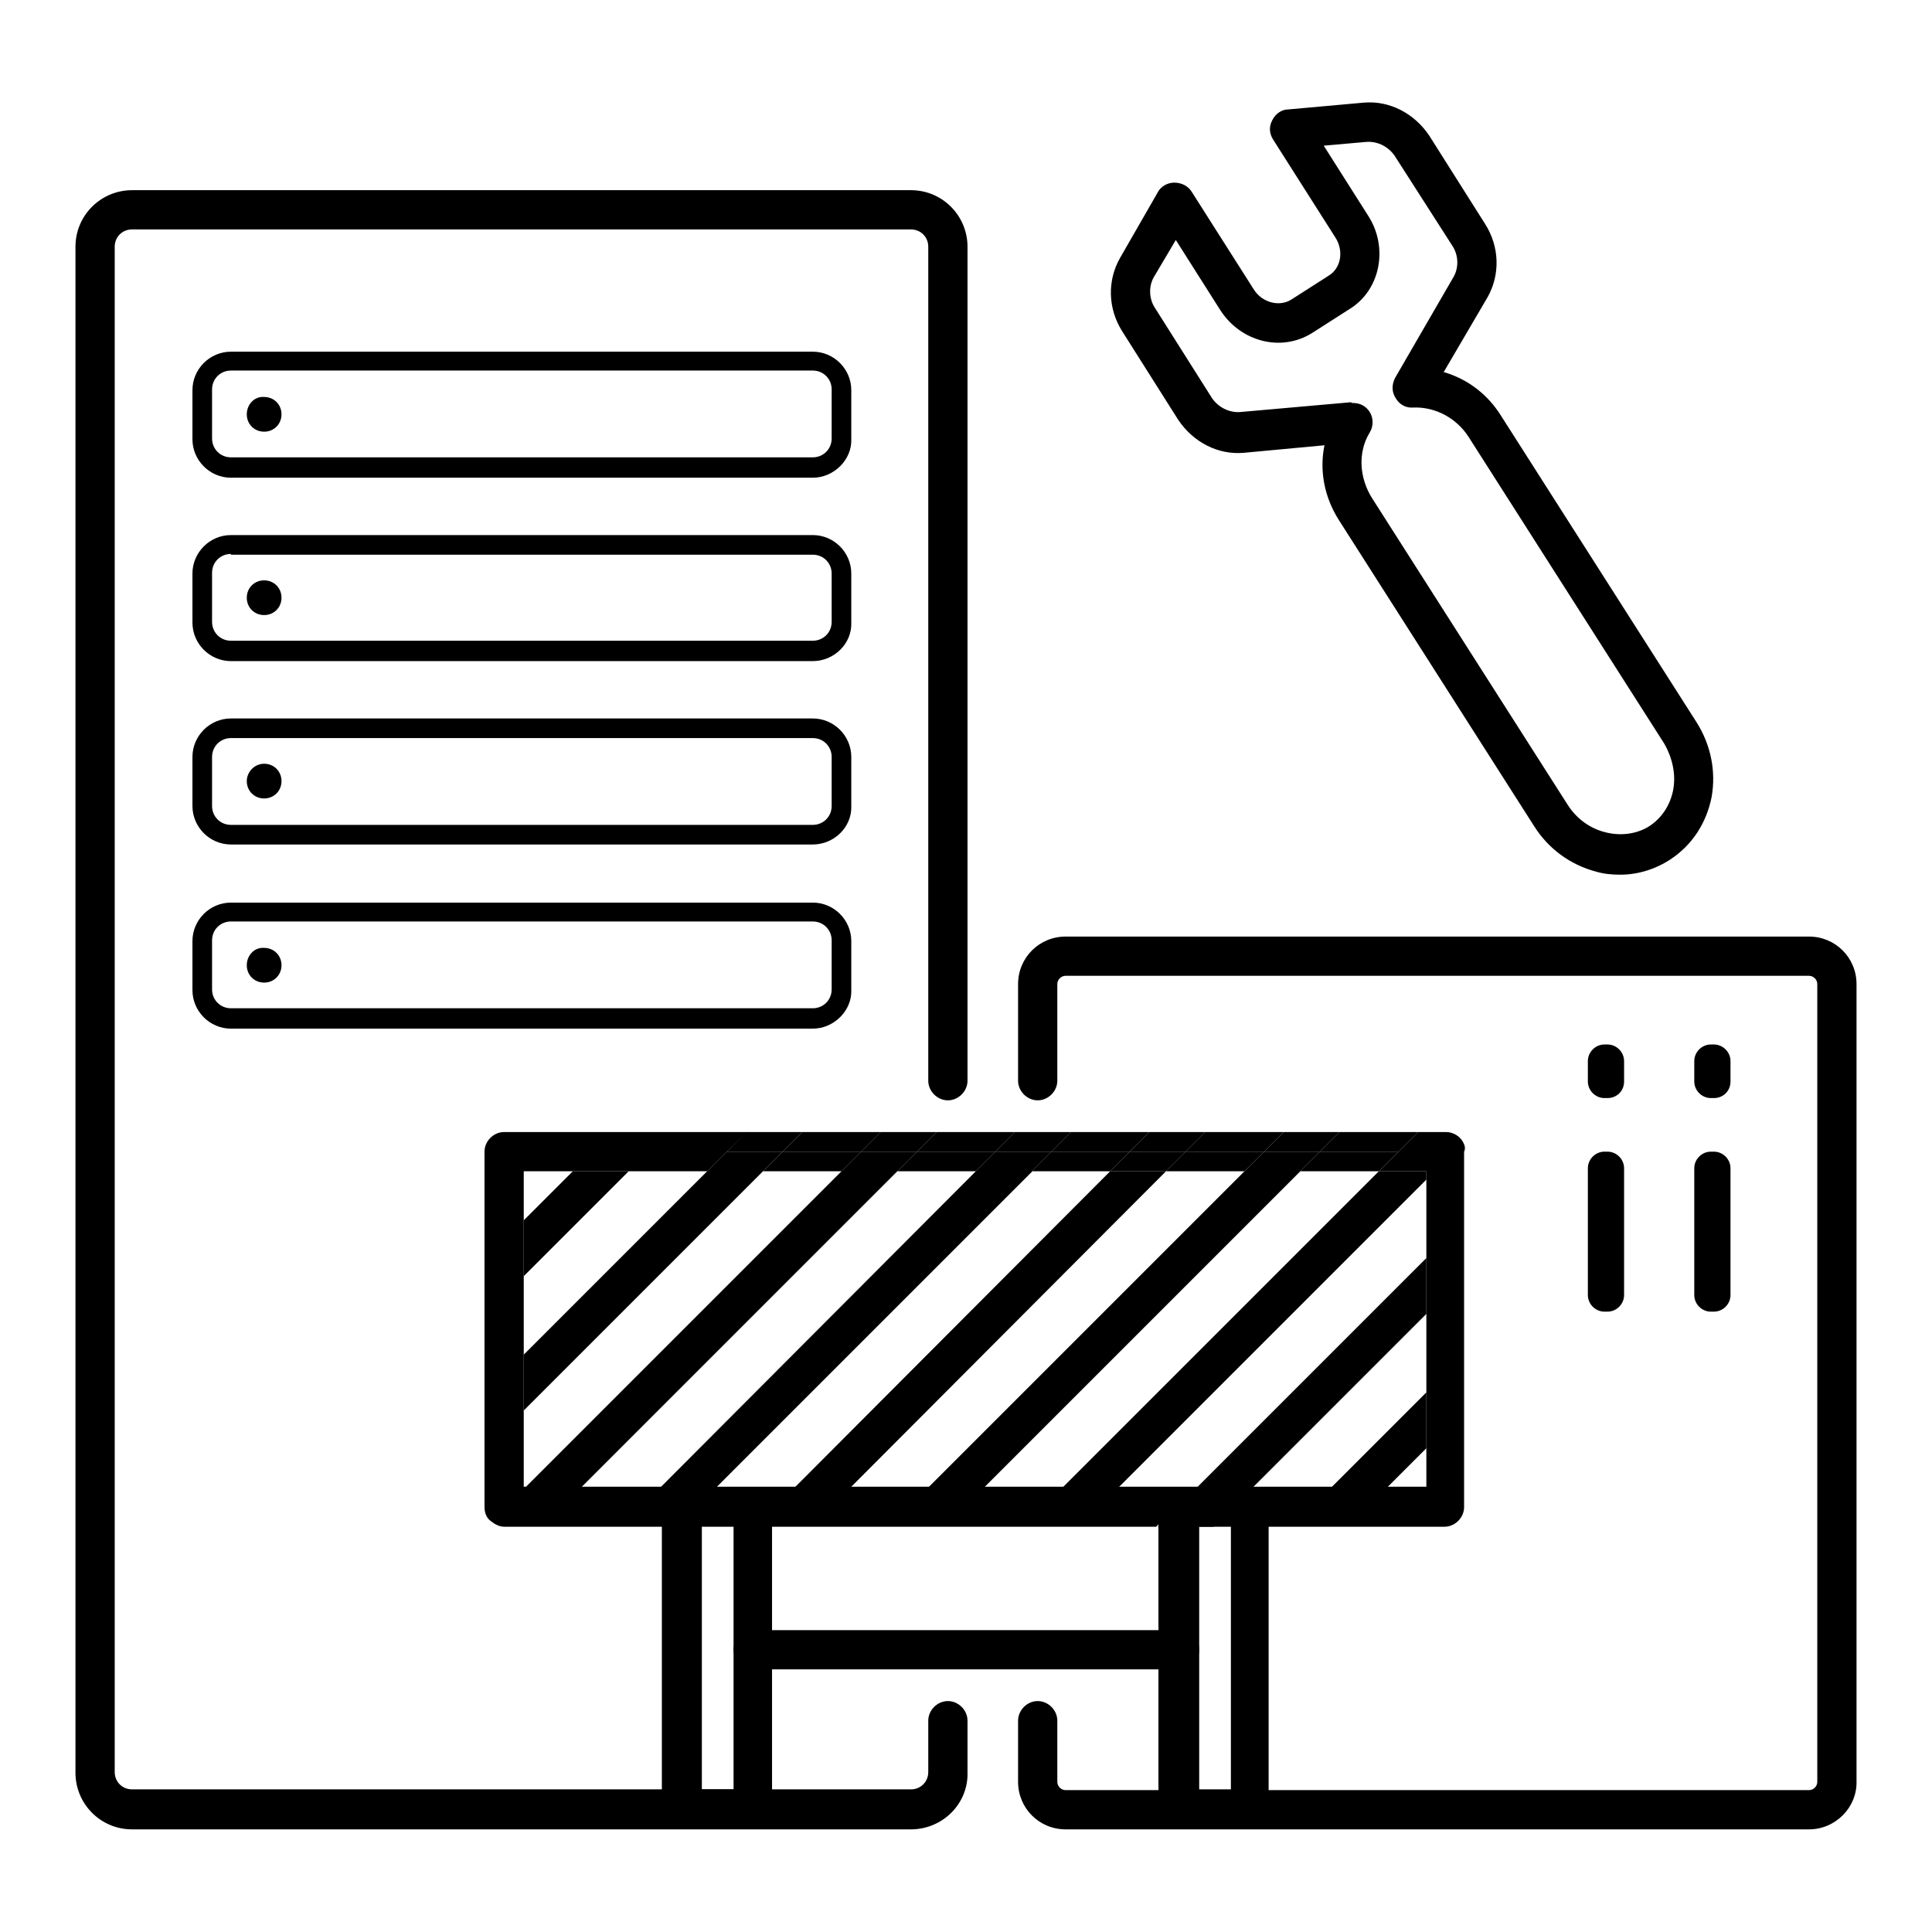
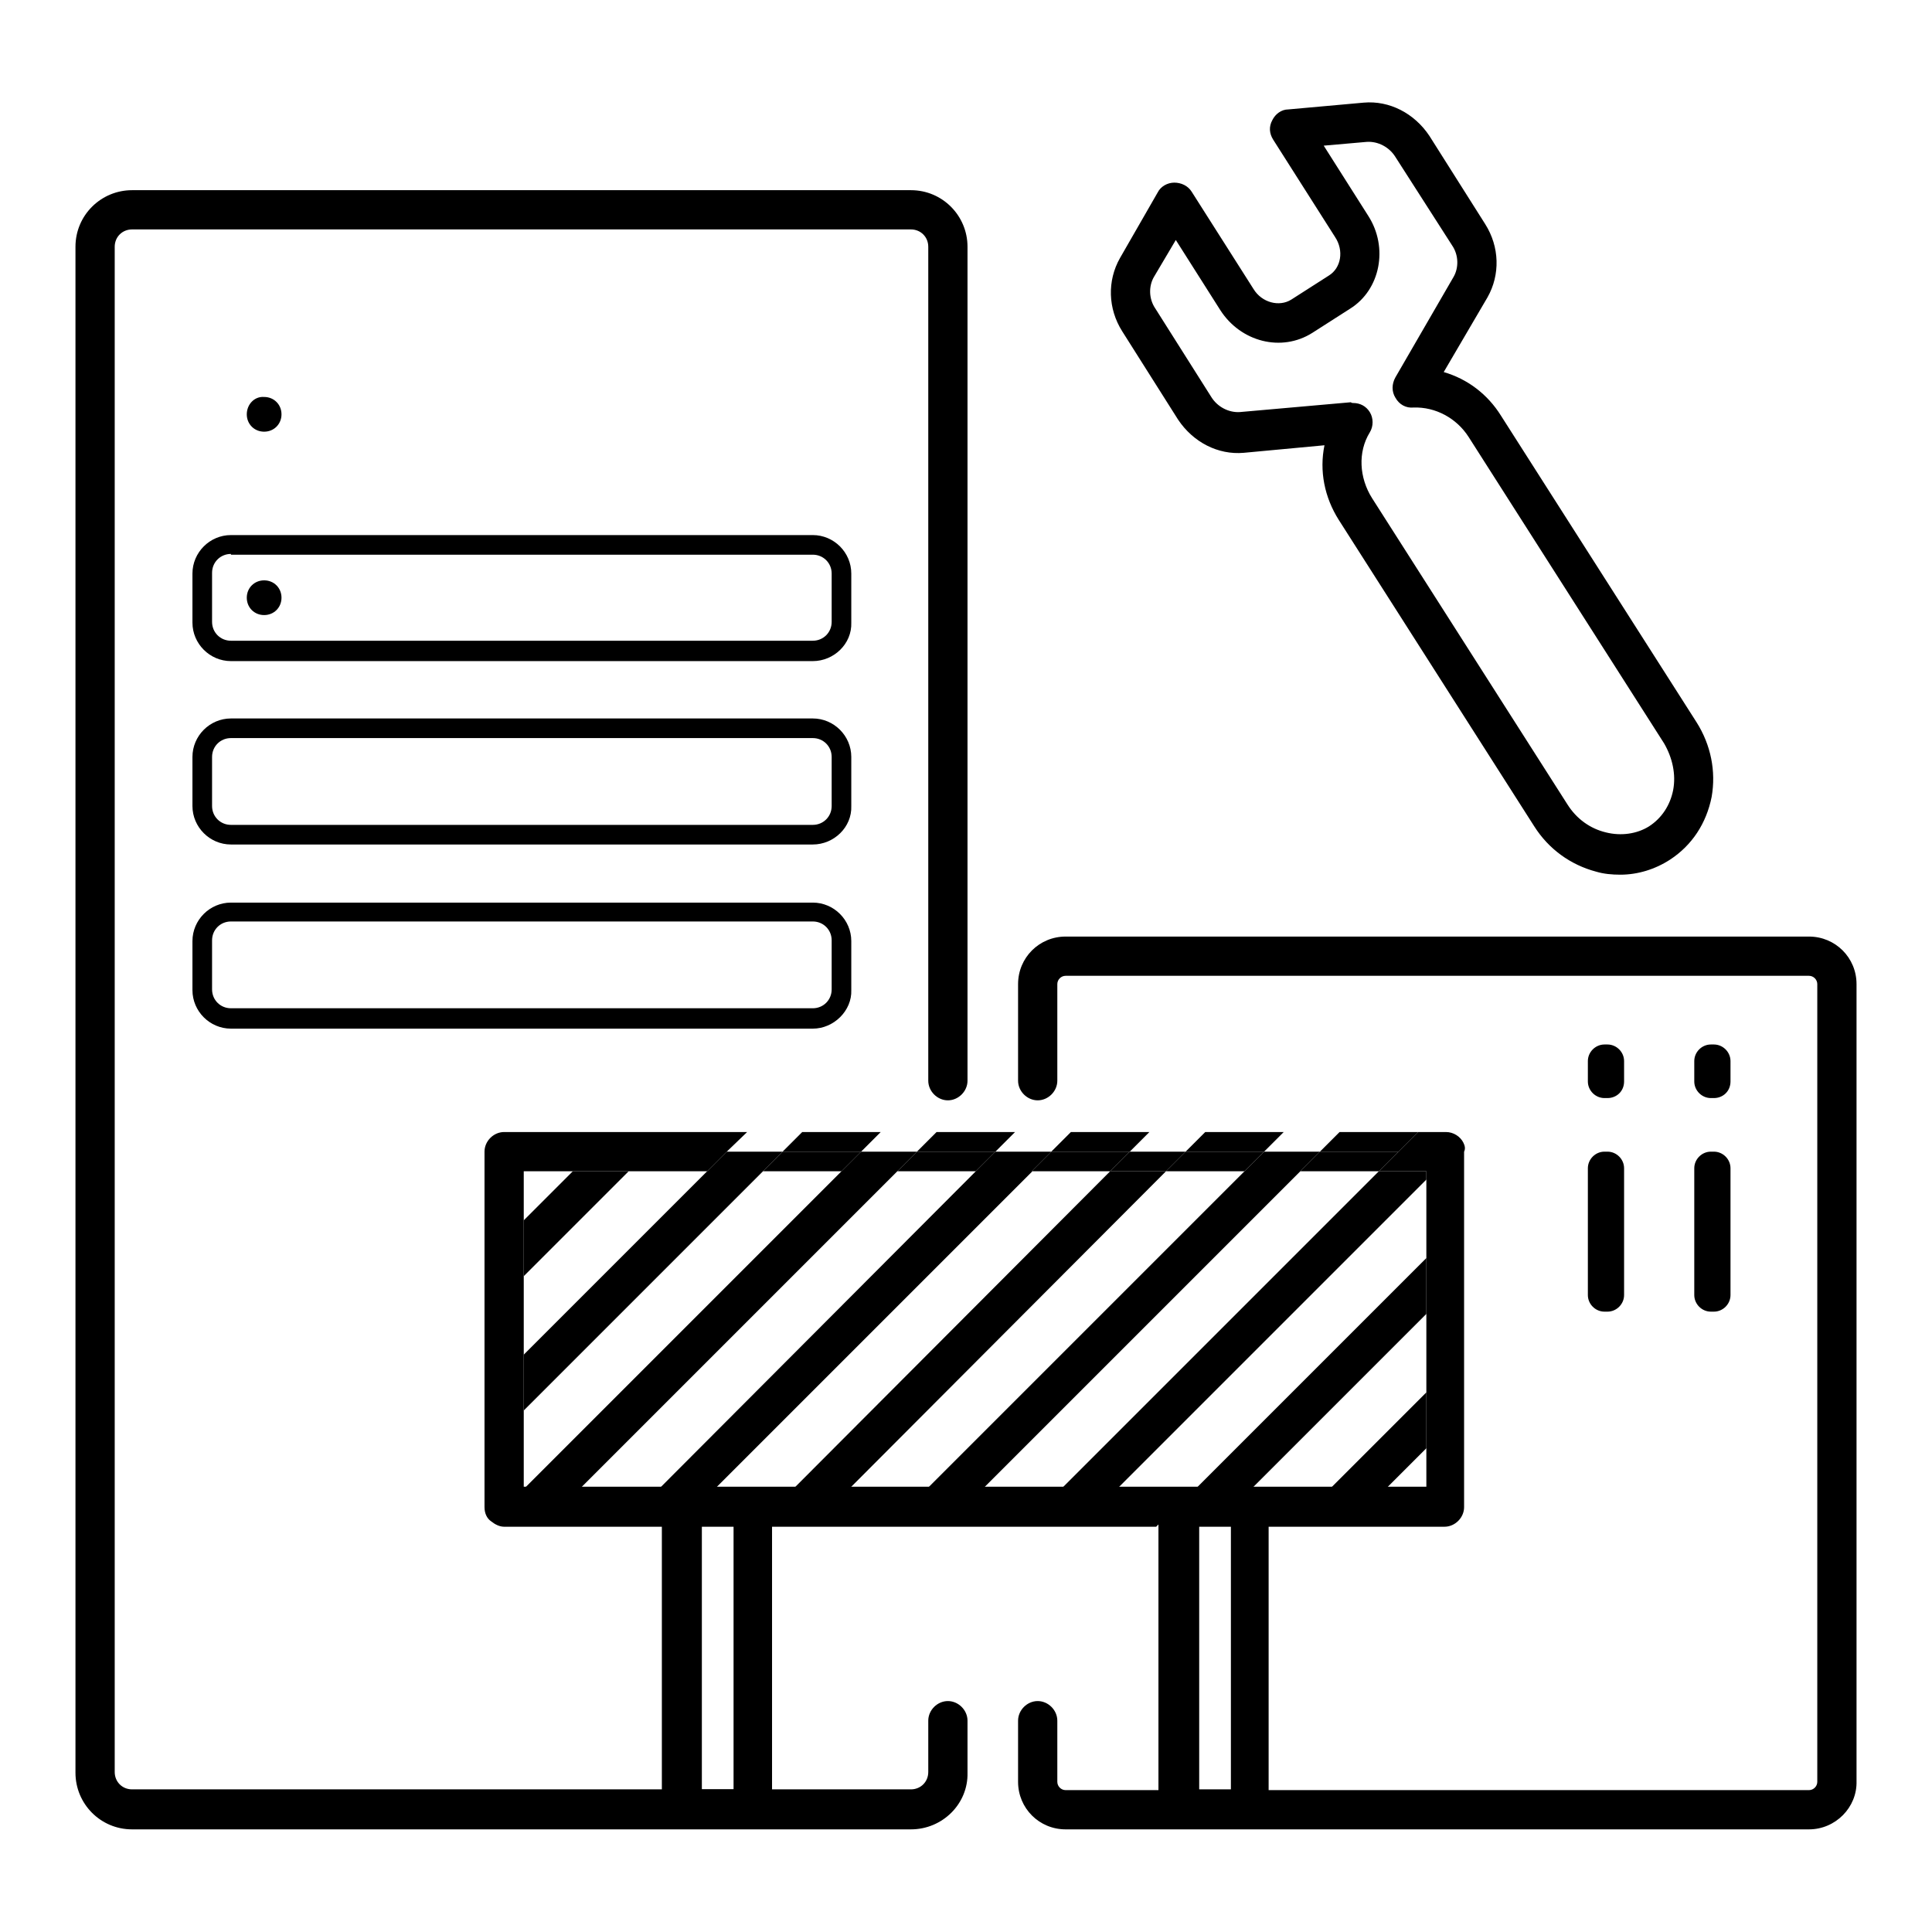
<svg xmlns="http://www.w3.org/2000/svg" version="1.1" x="0px" y="0px" viewBox="0 0 256 256" enable-background="new 0 0 256 256" xml:space="preserve">
  <g>
    <path fill="#000000" d="M167.5,152.6l2.6-2.6h-10.4l-2.6,2.6H167.5z M149.7,152.6l2.6-2.6h-10.4l-2.6,2.6H149.7z M185.3,152.6 l2.6-2.6h-10.4l-2.6,2.6H185.3z M114.1,152.6l2.6-2.6h-10.4l-2.6,2.6H114.1z M131.9,152.6l2.6-2.6h-10.4l-2.6,2.6H131.9z" />
-     <path fill="#000000" d="M157.1,152.6l2.6-2.6h-7.4l-2.6,2.6H157.1z M174.9,152.6l2.6-2.6h-7.4l-2.6,2.6H174.9z M156,199.7l-2.6,2.6 h7.4l2.6-2.6H156z M103.7,152.6l2.6-2.6h-7.4l-2.6,2.6H103.7z M121.5,152.6l2.6-2.6h-7.4l-2.6,2.6H121.5z M139.3,152.6l2.6-2.6 h-7.4l-2.6,2.6H139.3z" />
    <path fill="#000000" d="M182.7,155.2l2.6-2.6h-10.4l-2.6,2.6H182.7z M164.9,155.2l2.6-2.6h-10.4l-2.6,2.6H164.9z M111.5,155.2 l2.6-2.6h-10.4l-2.6,2.6H111.5z M129.3,155.2l2.6-2.6h-10.4l-2.6,2.6H129.3z M147.1,155.2l2.6-2.6h-10.4l-2.6,2.6H147.1z  M147.1,155.2l-41.8,41.9h7.4l41.8-41.9H147.1z" />
    <path fill="#000000" d="M154.5,155.2l2.6-2.6h-7.4l-2.6,2.6H154.5z M164.9,155.2L123,197.1h7.4l41.9-41.9H164.9z M172.3,155.2 l2.6-2.6h-7.4l-2.6,2.6H172.3z M189,155.2h-6.3l-41.9,41.9h7.4l40.8-40.8V155.2z M158.6,197.1h7.4l23-23v-7.4L158.6,197.1z  M158.6,197.1l-2.6,2.6h7.4l2.6-2.6H158.6z M183.8,197.1l5.2-5.2v-7.4l-12.6,12.6H183.8z M75.9,155.2l-6.5,6.5v7.4l13.9-13.9H75.9z  M93.7,155.2l-24.3,24.3v7.4l31.7-31.7H93.7z M101.1,155.2l2.6-2.6h-7.4l-2.6,2.6H101.1z M111.5,155.2l-41.9,41.9H77l41.9-41.9 H111.5z M118.9,155.2l2.6-2.6h-7.4l-2.6,2.6H118.9z M129.3,155.2l-41.8,41.9h7.4l41.9-41.9H129.3z M136.7,155.2l2.6-2.6h-7.4 l-2.6,2.6H136.7z" />
    <path fill="#000000" d="M193.9,151.4c-0.4-0.8-1.3-1.4-2.3-1.4h-3.7l-2.6,2.6l-2.6,2.6h6.3v41.8h-23l0,0c-0.1,0-0.2,0-0.3,0H69.4 v-41.8h24.3l2.6-2.6L99,150H66.8c-1.4,0-2.6,1.2-2.6,2.6v47.1c0,0.8,0.3,1.5,0.9,1.9c0.5,0.4,1.1,0.7,1.7,0.7h20.9v37.4 c0,1.4,1.2,2.6,2.6,2.6h9.4c1.4,0,2.6-1.2,2.6-2.6v-37.4h50.9l0.3-0.3v37.7c0,1.4,1.2,2.6,2.6,2.6h9.4c1.4,0,2.6-1.2,2.6-2.6v-37.4 h23.3c1.4,0,2.6-1.2,2.6-2.6v-47.1C194.2,152.2,194.1,151.8,193.9,151.4z M97.1,237.1H93v-34.8h4.2V237.1L97.1,237.1z M163.1,237.1 h-4.2v-34.8h4.2V237.1L163.1,237.1z" />
-     <path fill="#000000" d="M156.3,221.2H99.8c-1.4,0-2.6-1.2-2.6-2.6s1.2-2.6,2.6-2.6h56.5c1.4,0,2.6,1.2,2.6,2.6 S157.7,221.2,156.3,221.2z" />
    <path fill="#000000" d="M120.7,242.4H17.5c-4.2,0-7.5-3.4-7.5-7.5V32.7c0-4.2,3.4-7.5,7.5-7.5h103.2c4.2,0,7.5,3.4,7.5,7.5v110.5 c0,1.4-1.2,2.6-2.6,2.6s-2.6-1.2-2.6-2.6V32.7c0-1.3-1-2.3-2.3-2.3H17.5c-1.3,0-2.3,1-2.3,2.3v202.1c0,1.3,1,2.3,2.3,2.3h103.2 c1.3,0,2.3-1,2.3-2.3V228c0-1.4,1.2-2.6,2.6-2.6s2.6,1.2,2.6,2.6v6.9C128.3,239,124.9,242.4,120.7,242.4L120.7,242.4z M239.7,242.4 h-98.5c-3.5,0-6.3-2.8-6.3-6.3V228c0-1.4,1.2-2.6,2.6-2.6c1.4,0,2.6,1.2,2.6,2.6v8.1c0,0.6,0.5,1.1,1.1,1.1h98.5 c0.6,0,1.1-0.5,1.1-1.1V130.4c0-0.6-0.5-1.1-1.1-1.1h-98.5c-0.6,0-1.1,0.5-1.1,1.1v12.8c0,1.4-1.2,2.6-2.6,2.6s-2.6-1.2-2.6-2.6 v-12.8c0-3.5,2.8-6.3,6.3-6.3h98.5c3.5,0,6.3,2.8,6.3,6.3V236C246.1,239.5,243.2,242.4,239.7,242.4L239.7,242.4z" />
-     <path fill="#000000" d="M107.7,63.3H30.6c-2.8,0-5.1-2.3-5.1-5.1v-6.5c0-2.8,2.3-5.1,5.1-5.1h77.1c2.8,0,5.1,2.3,5.1,5.1v6.5 C112.9,60.9,110.5,63.3,107.7,63.3z M30.6,49.1c-1.4,0-2.5,1.1-2.5,2.5v6.5c0,1.4,1.1,2.5,2.5,2.5h77.1c1.4,0,2.5-1.1,2.5-2.5v-6.5 c0-1.4-1.1-2.5-2.5-2.5H30.6z" />
    <path fill="#000000" d="M32.7,54.9c0,1.3,1,2.3,2.3,2.3c1.3,0,2.3-1,2.3-2.3c0-1.3-1-2.3-2.3-2.3C33.7,52.5,32.7,53.6,32.7,54.9 L32.7,54.9z" />
    <path fill="#000000" d="M107.7,87.6H30.6c-2.8,0-5.1-2.3-5.1-5.1V76c0-2.8,2.3-5.1,5.1-5.1h77.1c2.8,0,5.1,2.3,5.1,5.1v6.5 C112.9,85.3,110.5,87.6,107.7,87.6z M30.6,73.4c-1.4,0-2.5,1.1-2.5,2.5v6.5c0,1.4,1.1,2.5,2.5,2.5h77.1c1.4,0,2.5-1.1,2.5-2.5V76 c0-1.4-1.1-2.5-2.5-2.5H30.6z" />
    <path fill="#000000" d="M32.7,79.2c0,1.3,1,2.3,2.3,2.3c1.3,0,2.3-1,2.3-2.3c0-1.3-1-2.3-2.3-2.3C33.7,76.9,32.7,77.9,32.7,79.2 L32.7,79.2z" />
    <path fill="#000000" d="M107.7,111.9H30.6c-2.8,0-5.1-2.3-5.1-5.1v-6.5c0-2.8,2.3-5.1,5.1-5.1h77.1c2.8,0,5.1,2.3,5.1,5.1v6.5 C112.9,109.6,110.5,111.9,107.7,111.9z M30.6,97.8c-1.4,0-2.5,1.1-2.5,2.5v6.5c0,1.4,1.1,2.5,2.5,2.5h77.1c1.4,0,2.5-1.1,2.5-2.5 v-6.5c0-1.4-1.1-2.5-2.5-2.5H30.6z" />
-     <path fill="#000000" d="M32.7,103.5c0,1.3,1,2.3,2.3,2.3c1.3,0,2.3-1,2.3-2.3c0-1.3-1-2.3-2.3-2.3 C33.7,101.2,32.7,102.3,32.7,103.5z" />
    <path fill="#000000" d="M107.7,136.3H30.6c-2.8,0-5.1-2.3-5.1-5.1v-6.5c0-2.8,2.3-5.1,5.1-5.1h77.1c2.8,0,5.1,2.3,5.1,5.1v6.5 C112.9,133.9,110.5,136.3,107.7,136.3z M30.6,122.1c-1.4,0-2.5,1.1-2.5,2.5v6.5c0,1.4,1.1,2.5,2.5,2.5h77.1c1.4,0,2.5-1.1,2.5-2.5 v-6.5c0-1.4-1.1-2.5-2.5-2.5H30.6z" />
-     <path fill="#000000" d="M32.7,127.9c0,1.3,1,2.3,2.3,2.3c1.3,0,2.3-1,2.3-2.3c0-1.3-1-2.3-2.3-2.3 C33.7,125.5,32.7,126.6,32.7,127.9L32.7,127.9z" />
    <path fill="#000000" d="M213,145.5h-0.4c-1.2,0-2.2-1-2.2-2.2v-2.7c0-1.2,1-2.2,2.2-2.2h0.4c1.2,0,2.2,1,2.2,2.2v2.7 C215.2,144.6,214.2,145.5,213,145.5z M227.1,145.5h-0.4c-1.2,0-2.2-1-2.2-2.2v-2.7c0-1.2,1-2.2,2.2-2.2h0.4c1.2,0,2.2,1,2.2,2.2 v2.7C229.3,144.6,228.3,145.5,227.1,145.5z M213,173.8h-0.4c-1.2,0-2.2-1-2.2-2.2v-16.8c0-1.2,1-2.2,2.2-2.2h0.4 c1.2,0,2.2,1,2.2,2.2v16.8C215.2,172.8,214.2,173.8,213,173.8z M227.1,173.8h-0.4c-1.2,0-2.2-1-2.2-2.2v-16.8c0-1.2,1-2.2,2.2-2.2 h0.4c1.2,0,2.2,1,2.2,2.2v16.8C229.3,172.8,228.3,173.8,227.1,173.8z M214.7,115.9c-1.1,0-2.2-0.1-3.2-0.4c-3.4-0.9-6.3-3-8.2-6 l-25.9-40.6c-1.9-3-2.6-6.5-1.9-9.9L164.8,60c-3.4,0.3-6.7-1.4-8.7-4.4l-7.4-11.7c-1.9-3-2-6.7-0.3-9.7l5-8.7 c0.4-0.8,1.3-1.3,2.2-1.3c0.9,0,1.8,0.4,2.3,1.2l8.2,12.9c1.1,1.8,3.4,2.4,5,1.4l5-3.2c1.6-1,2-3.3,0.8-5.1l-8.2-12.9 c-0.5-0.8-0.6-1.7-0.1-2.6c0.4-0.8,1.2-1.4,2.1-1.4l10-0.9c3.4-0.3,6.7,1.4,8.7,4.4l7.4,11.7c1.9,3,2,6.7,0.3,9.7l-5.8,9.9 c3.1,0.9,5.8,2.9,7.6,5.8l25.9,40.6c1.9,3,2.6,6.5,2,9.9c-0.7,3.5-2.6,6.4-5.5,8.3C219.3,115.2,217,115.9,214.7,115.9L214.7,115.9z  M179.3,53.4c0.9,0,1.7,0.4,2.2,1.2c0.5,0.8,0.5,1.9,0,2.7c-1.6,2.6-1.4,6,0.3,8.7l25.9,40.6c1.2,1.9,3,3.2,5.1,3.7 c2,0.5,4.1,0.2,5.7-0.8c1.7-1.1,2.8-2.8,3.2-4.8c0.4-2.1-0.1-4.3-1.2-6.2l-25.9-40.6c-1.6-2.5-4.4-4-7.3-3.9 c-1,0.1-1.9-0.4-2.4-1.3c-0.5-0.8-0.5-1.8,0-2.7l7.7-13.3c0.7-1.2,0.7-2.9-0.2-4.2l-7.5-11.7c-0.8-1.3-2.3-2.1-3.8-2l-5.7,0.5 l5.9,9.3c2.7,4.2,1.6,9.8-2.4,12.3l-5,3.2c-4.1,2.6-9.5,1.2-12.2-3l-5.9-9.3l-2.9,4.9c-0.7,1.2-0.7,2.9,0.2,4.2l7.4,11.7 c0.8,1.3,2.3,2.1,3.8,2l14.7-1.3C179.1,53.4,179.2,53.4,179.3,53.4L179.3,53.4z" />
  </g>
</svg>